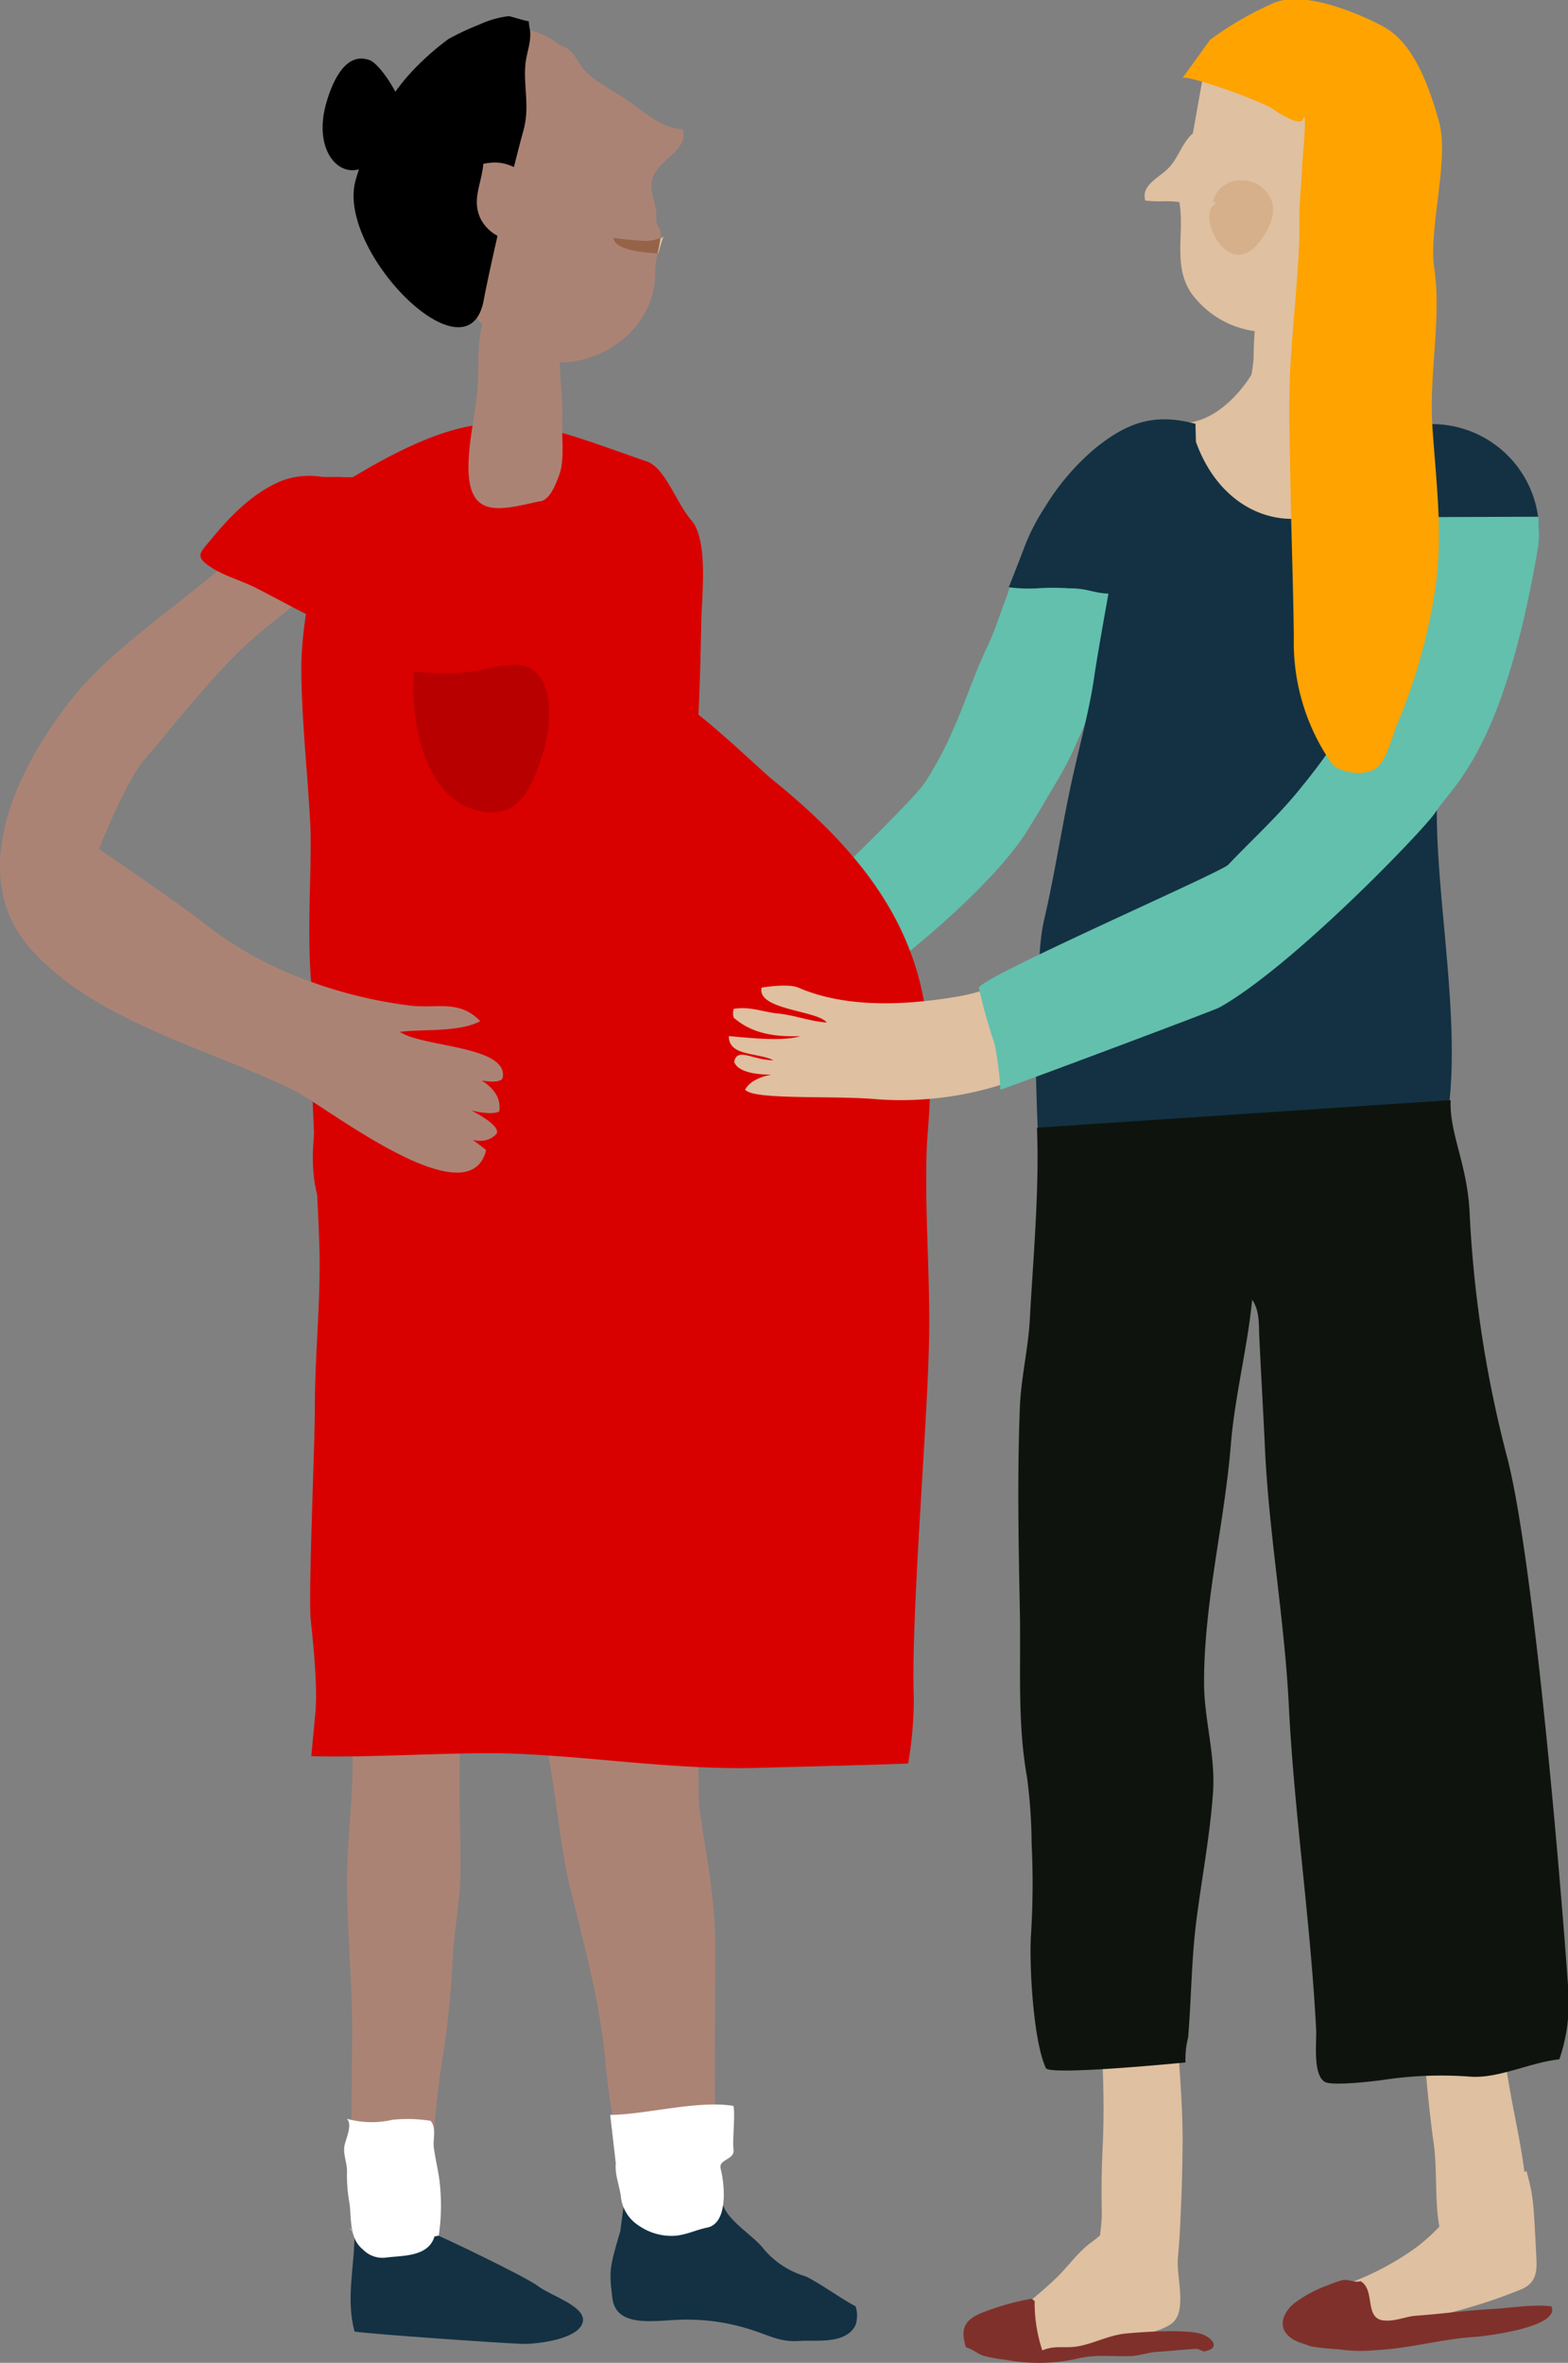
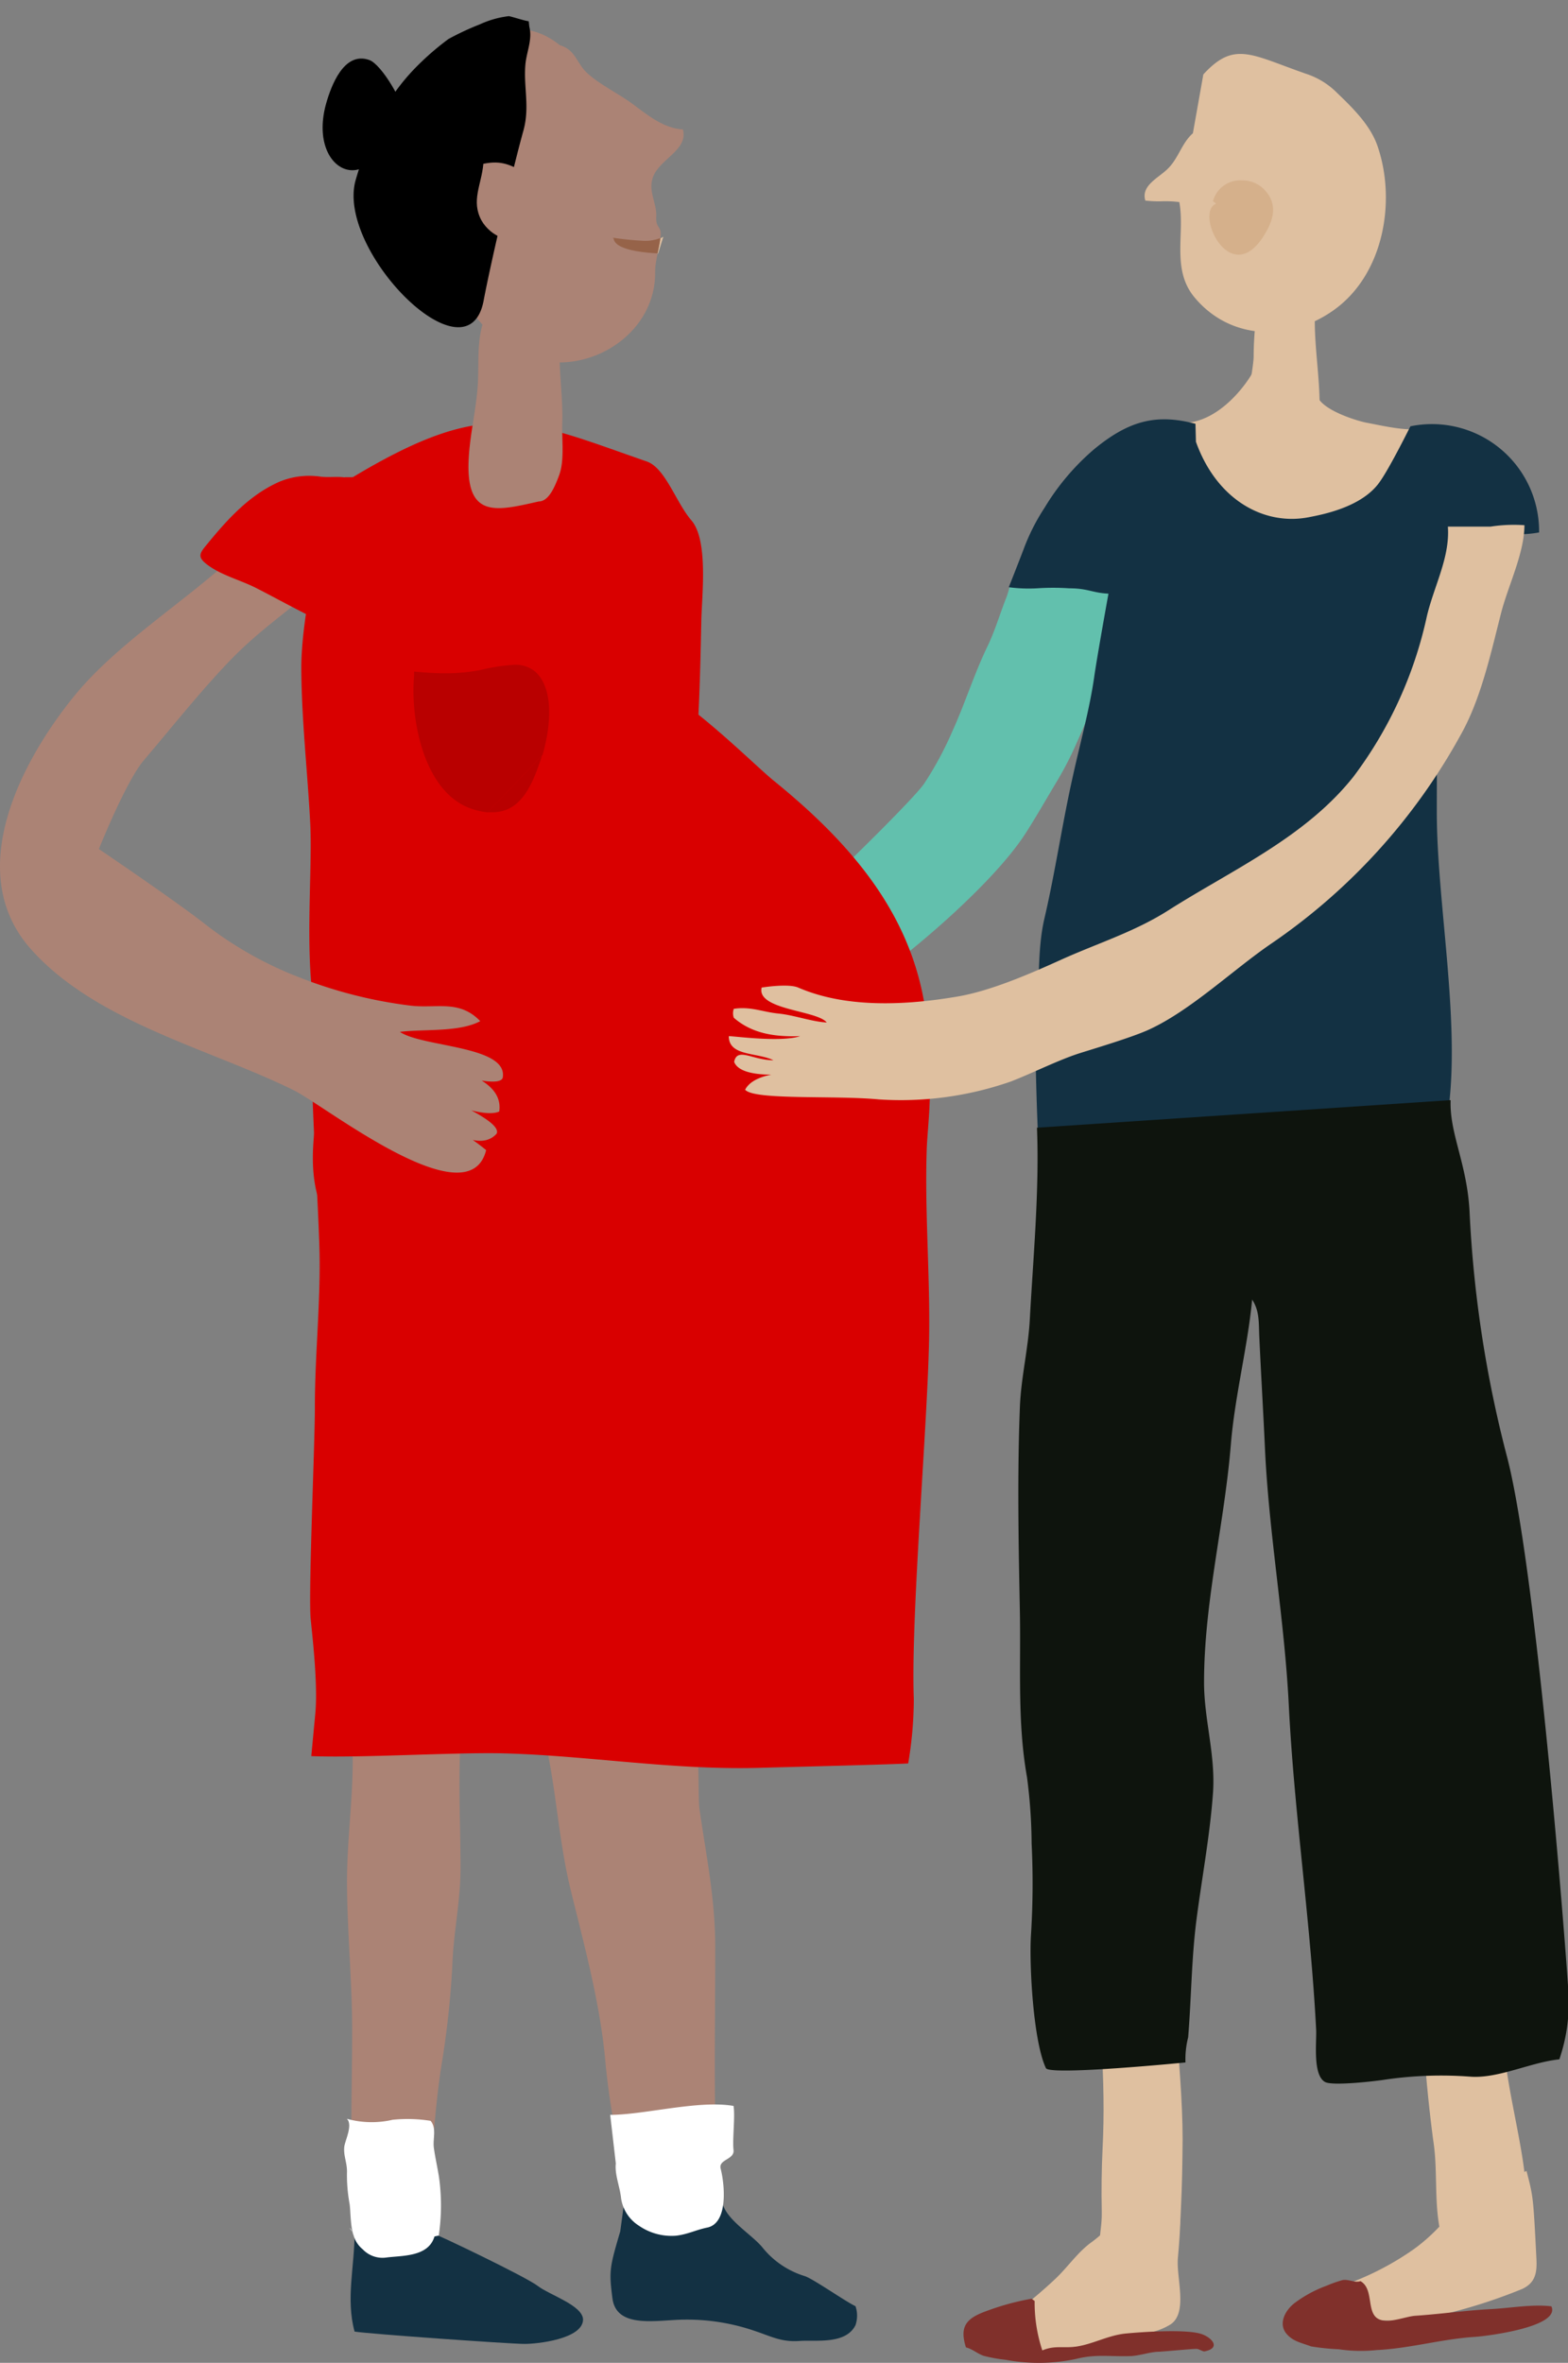
<svg xmlns="http://www.w3.org/2000/svg" viewBox="0 0 175.69 264.71">
  <rect x="0" y="0" width="175.69" height="264.71" fill="#808080" stroke="none" />
  <title>paar-frauen</title>
  <g id="Ebene_2" data-name="Ebene 2">
    <g id="Ebene_1-2" data-name="Ebene 1">
      <path d="M117.68,61.64c.25,3.46-1.57,6.69-2.36,10.07a46,46,0,0,1-8.21,18c-5.43,6.88-13.63,10.51-20.77,15-3.79,2.41-7.93,3.67-12,5.52-3.43,1.55-7.85,3.47-11.59,4.11-5.85,1-12.5,1.33-17.87-1-1.14-.49-4.42-2.22-4.1,0,.44,3,5.47.77,6.55,2.15-1.7-.1-2.91.93-4.67.76s-3.1-.82-5-.53a1.5,1.5,0,0,0,0,1c2.08,1.82,5,1.38,7.73,1.29-1.64,2.11-6.12-.13-8.29,0,2,2.23,5.74,2.09,8.31,2.74-2.34,0-5.73-.47-7.74.91,2.14.39,4.92,1.56,7.15,1.18-1.71,0-5.17-.83-6.1.93,5,.92,10.17,1.62,15.17,2.1a37.55,37.55,0,0,0,14.74-2c2.35-.9,5.29-2.39,7.68-3.16,2-.64,5.81-1.77,7.68-2.61,4.73-2.12,9.57-6.77,13.82-9.68A67.65,67.65,0,0,0,119.08,85c2.26-4,3.36-9.09,4.51-13.58.79-3.11,2.61-6.7,2.63-9.89a16.32,16.32,0,0,0-3.82.07" fill="#dfc0a0" />
      <path d="M113.89,64.49c-.65.4-.83,1.67-1.1,2.37-.75,1.88-1.27,3.73-2.15,5.56-1.5,3.11-2.5,6.36-3.91,9.46a38.49,38.49,0,0,1-3.18,5.91c-1.11,1.61-8.3,8.65-9.75,10a16.2,16.2,0,0,0,1.78,2.1c1,1.06.83,3.37,1.77,4.5a11.54,11.54,0,0,1,2.36,3.88c2.92-2.11,11.52-9.28,15.13-14.8,1.29-2,2.42-4,3.62-6a37.73,37.73,0,0,0,2.22-4.34,69.33,69.33,0,0,0,3-7.81,44,44,0,0,0,1.23-5.28c.22-1.23.13-2.42.28-3.65.2-1.65.7-2.72.24-4.33" fill="#62c0ad" />
      <path d="M131.61,49.49c1.59,5.32,3.71,11.53,9,14.09a13,13,0,0,0,11.09,0,10.27,10.27,0,0,0,5.46-7.21c.32-1.38.63-3,.9-4.25s1-3,.63-4.07c-1.45.2-4-.4-5.51-.68-1.29-.24-5.65-1.63-5.62-3.34-1.22-.3,0-1.35,0-2.57-2.14.33-6-2.09-7.05,0-.91,1.75-3.88,5.69-7.68,5.92-.4,0,1.09,1,.59,1.2-.78.32-1.39,1.08-2.36,1.19" fill="#dfc0a0" />
      <path d="M134,49.49c2.36,6.6,7.71,9.41,12.62,8.46,1.35-.27,6-1.07,8-4,1.13-1.59,3.41-6.19,3.41-6.19a12,12,0,0,1,14.42,11.89c-3.06.56-5.68-.21-8.67,0-.66,3-2.83,7.4-2.79,10.5.1,7.56,0,13.28,0,20.84,0,10.56,2.92,24.57,1.06,34.94-1.66.35-7.72-1-9.26-1.28-2.77-.52-5.23,1.63-7.91,1.28-3.79-.49-7.85,1.87-11.82,1.79-6.24-.13-10.63,4.77-16.49,3.61-.28-2.11-.73-15.54-.47-17.64.44-3.57.1-7.22.92-10.77,1.22-5.23,2-10.67,3.2-16,.81-3.68,1.85-7.39,2.38-11.06.34-2.4,1.6-9.35,1.6-9.35-1.85-.1-2.3-.6-4.4-.6a27.21,27.21,0,0,0-3.61,0,17.27,17.27,0,0,1-3.16-.12s1.19-3,1.7-4.36a23.1,23.1,0,0,1,2.32-4.56,26.75,26.75,0,0,1,5.54-6.54c3.92-3.23,7-4,11.36-2.85" fill="#133143" />
      <path d="M39.46,195c.29,5.16-.56,10.44-.58,15.64,0,5.62.58,11.2.58,16.85,0,7.82-.44,16.15.68,23.87,1.68,0,6.48.84,7.76-.17.8-.62.12-.9.31-1.7.34-1.45-.19-4.32,0-6,.4-4.26.63-8.35,1.33-12.57a100.29,100.29,0,0,0,1.17-11.32c.18-3.57.9-6.74.89-10.39,0-5-.31-10.18.07-15.19a.8.8,0,0,0-1-.24" fill="#ab8375" />
      <path d="M60.66,193.31c1.63,6,1.8,12.38,3.29,18.45,1.55,6.31,3.31,12.74,3.88,19.21a81.61,81.61,0,0,0,1.69,10.51c.33,1.47.09,4.72.42,6.13.29,1.23,2.12,4,2.24,5.23,2.75.43,6.34,5.6,8.68-1.6.42-3.55-.66-9.83-.72-13.38-.11-6.56,0-13.14,0-19.7,0-5.44-1-10.17-1.77-15.52-.22-1.54.16-11-1.18-11.73" fill="#ab8375" />
      <path d="M39.55,53.45C54.65,44.39,58.92,47,72.47,51.7c2.08.72,3.27,4.59,5,6.6,1.93,2.23,1.16,8.53,1.11,11.28-.18,8.81-.41,17.72-2,26.35-.53,2.94-1.06,5.73-1.65,8.39-.51,2.32,0,5.24-.66,7.39-1.73,5.8-10.94,7.66-15.71,8.5-5.62,1-9.47.28-15-.2a14.94,14.94,0,0,0-2.45,0c-2,.16-3.07.32-4.55-2.61-3-6-1.46-18.59-1.8-25.17-.3-5.82-1-11.81-1-17.64.06-4.36,1.07-8.89,1.73-13.07.36-2.29,1.4-6.69,3.14-8.06l.81,0" fill="#d90000" />
      <path d="M68.74,76.25c3.35-3.24,15,8.84,18,11.25,9.64,7.82,15.92,16,17.11,26.9,1.64,15-8.14,33.54-23.89,35.29a58.32,58.32,0,0,1-28.25-3.87c-4.23-1.7-7.26-4.73-10.78-6.83-2.35-1.41-4.77-2.49-5.48-5.52-1.64-7.06,2.54-14.65-.35-22L68.74,76.25" fill="#d90000" />
      <path d="M102.69,111.15c2.39,8.63,1.25,14,1.14,17.82-.21,6.72.36,13.65.28,20.35-.09,9.39-2.08,31.66-1.72,41a43.6,43.6,0,0,1-.63,7.24c-1.84.12-12.71.38-16.54.49-9.82.29-19.47-1.39-28.85-1.62-5.56-.13-15.9.53-21.49.31,0,0,.26-2.78.45-4.77.34-3.59-.48-9.85-.54-10.88-.21-3.57.51-19.89.49-23.45,0-6.06.7-12.12.5-18.16-.41-12.33-1.86-24.65.35-36.28" fill="#d90000" />
      <path d="M54.57,35.05c-1.12,2.23-.93,4.82-1,7.24-.08,3.4-1.06,6.6-1.08,10,0,5.81,3.39,4.9,7.87,3.89,1.16,0,1.85-1.76,2.29-2.94.62-1.65.29-4,.35-5.81.1-2.76-.38-5.67-.28-8.29s.93-5.08.87-7.89a20.33,20.33,0,0,0-9,3.84" fill="#ab8375" />
      <path d="M37.56,56.09c-1.67.3-3.43,0-4.76.61-2.26,1-5.49,4.64-7.41,6.36C20.09,67.79,13,72.31,8.47,77.79c-6.22,7.58-12.61,20-5,28.55,7.28,8.17,20,11.14,29.44,15.8,3.44,1.68,19.62,14.57,21.56,6.71-2.89-2.4-6-3.66-9.68-6.27,2.65,1.9,8.37,7.24,10.86,4.42.68-1.54-7-4.54-11.35-6.48,3,2.13,9.67,4.94,11.64,4,.61-4.31-7.24-5.12-10.07-6.5,2.71,1.9,10.07,4.1,10.46,2.72.63-3.6-9-3.4-11.52-5.14,2.74-.33,6.65.06,9-1.2-2.33-2.42-4.81-1.41-7.74-1.73a51,51,0,0,1-12.65-3.22,41.51,41.51,0,0,1-10.34-5.84c-3.34-2.64-12-8.49-12-8.49s3-7.52,5-9.9c3.05-3.59,6.21-7.57,9.48-11,4.11-4.34,8.25-6.65,13.85-12" fill="#ab8375" />
      <path d="M57.59,74.48a21.59,21.59,0,0,0-3.79.59,20.86,20.86,0,0,1-3.92.36c-1.11,0-2.24-.08-3.48-.19v.46c-.45,4.91,1.11,13.17,6.5,14.93a8,8,0,0,0,1.75.38l6.14-6.43c.9-3.11,1.33-7.33-.78-9.3a3.43,3.43,0,0,0-2.42-.8" fill="#b90000" />
      <path d="M60.79,84.58,54.65,91l.51,0c2.67,0,4-2.07,5-4.7.2-.52.41-1.11.6-1.75" fill="#b90000" />
      <path d="M162.23,59c.25,3.46-1.57,6.68-2.36,10.07A46.07,46.07,0,0,1,151.66,87C146.23,93.85,138,97.47,130.89,102c-3.79,2.41-7.93,3.68-12,5.52-3.42,1.55-7.84,3.48-11.58,4.12-5.86,1-12.51,1.32-17.87-1-1.14-.49-4.1,0-4.1,0-.59,2.51,6.22,2.54,7.29,3.91-1.7-.09-3.65-.83-5.41-1s-3.1-.82-5-.53a1.5,1.5,0,0,0,0,1c2.08,1.82,4.72,2.16,7.44,2.06-2.19.72-7.37,0-8,0,0,2.27,3.13,1.8,5,2.7-2.33,0-4.06-1.5-4.4.18.64,1.74,4.92,1.56,7.15,1.18-1.71,0-5,.18-5.92,1.94,1,1.2,10,.61,15,1.09a37.42,37.42,0,0,0,14.75-2c2.35-.9,5.29-2.39,7.68-3.16,2-.63,5.81-1.77,7.68-2.6,4.73-2.12,9.57-6.78,13.82-9.68a67.74,67.74,0,0,0,21.25-23.41c2.26-4,3.36-9.09,4.51-13.59.79-3.11,2.61-6.7,2.63-9.89A16.89,16.89,0,0,0,167,59" fill="#dfc0a0" />
      <path d="M147.56,32.68c-.81,4.94.72,10.14.18,15a26.09,26.09,0,0,1-4.24,0c-.69,0-3.3.46-3.76-.34s.74-6,.73-7.47c0-2.65.39-4.86.4-7.49" fill="#dfc0a0" />
      <path d="M39.76,249.55c1.77,2.13,2.36,2.13,5.5,2.13,2.77,0,2.32-1.81,3-1.58.9.29,10.71,5,12,6s5,2.16,5.07,3.74c0,2.22-5.23,2.77-6.6,2.75-1.58,0-17.56-1.13-19-1.38-1-3.67,0-7.23,0-11.1" fill="#133143" />
      <path d="M69.94,246.71c.77,3.11,8.8,3.5,11,0,.32,1.92,3.33,3.63,4.51,5.1A9.72,9.72,0,0,0,90.19,255c1,.35,4.43,2.77,5.67,3.37a3.31,3.31,0,0,1,0,2.11c-1.08,2.21-4.48,1.65-6.25,1.78-2,.15-3.14-.48-4.86-1.06a23.35,23.35,0,0,0-8-1.33c-3,0-7.68,1.13-8.13-2.4-.4-3.08-.3-3.49.88-7.5" fill="#133143" />
      <path d="M122.49,217.81c.7,7.53,1.45,15.2,1.05,22.9-.11,2.24-.14,4.67-.09,7.07.07,3.28-1.37,4.17,2.48,4.38,1.76.1,4.26.77,5.55-.62.82-.88.78-3.06.84-4.12.13-2.54.17-5.21.19-7.74,0-4.41-.46-8.9-.7-13.31-.18-3.19.59-5.87.42-9.08" fill="#dfc0a0" />
      <path d="M159.23,222.31a162.82,162.82,0,0,0,1.36,17.48c.52,3.26.09,6.74.75,10a29.39,29.39,0,0,0,6.55-.26c3.89-.48,3.45-1.78,3-5.52-.57-5.13-2.11-10.27-2.54-16.16-.21-3-.31-6-.46-9" fill="#dfc0a0" />
      <path d="M116.19,126.34c.28,7-.42,14.48-.8,21.42-.18,3.42-1,6.59-1.12,10-.29,7.48-.15,15.12,0,22.58.13,6.33-.3,12.57.8,18.74a59.06,59.06,0,0,1,.52,7.43,92.42,92.42,0,0,1-.08,10.4c-.19,3.32.27,11.8,1.68,14.78.34.88,15.64-.63,15.64-.63a9.92,9.92,0,0,1,.3-2.82c.36-4.42.37-8.84.94-13.24.61-4.69,1.5-9.39,1.84-14.1.31-4.25-1-8.26-1-12.41,0-9,2.27-17.71,3-26.62.45-5.5,1.88-10.92,2.39-16.27.85,1.27.73,2.66.8,4.14.19,4.14.44,8.28.63,12.42.44,9.69,2.2,19.25,2.68,28.94.61,12.13,2.43,24.1,3.06,36.28.07,1.36-.41,5.09,1,5.87.85.46,5.62-.09,6.67-.26a43.57,43.57,0,0,1,9.74-.33c3.11.17,6.69-1.63,9.84-1.95a19.46,19.46,0,0,0,1-7.76c-.12-2.53-3.45-46.46-6.83-59.62a133.23,133.23,0,0,1-4.23-27.59c-.28-5.39-2.27-8.76-2.12-12.49" fill="#0e140d" />
      <path d="M125.44,248a13.82,13.82,0,0,1-3.32,3.33c-1.51,1.17-2.51,2.69-3.9,4s-2.68,2.36-4.06,3.51c-1.17,1-3.17,3.28-2.65,4.91,1.36.65,2.67,0,4.09-.18,2.38-.28,4.76-.57,7.12-1,2.12-.34,4.06-.74,6.09-1.24a7.22,7.22,0,0,0,2.37-.94c1.92-1.32.64-5.12.79-7.31.07-1,.72-7-.22-7.68-1.16-.86-3.65,4.57-5,4.63" fill="#dfc0a0" />
      <path d="M163.82,246.85c-.73,0-1.56,1.44-2,2a20.33,20.33,0,0,1-3.38,3.11,32,32,0,0,1-8,4.09c-1,.38-1.91,1.09-2.91,1.55-.58.27-1.72.28-1.64,1.35.14,1.88,7.51.9,8.85,1a20.23,20.23,0,0,0,7.31-.75,60.13,60.13,0,0,0,8.52-2.77c1.46-.69,1.67-1.81,1.58-3.4-.35-6.9-.35-6.9-1.11-9.82" fill="#dfc0a0" />
      <path d="M152.44,255.56c1.42.81.74,3.13,1.74,4.05s3.22-.09,4.38-.17c2.82-.19,5.65-.6,8.52-.75,2.16-.11,4.6-.57,6.75-.31,1.06,2.34-7.43,3.35-8.52,3.42-3.73.23-7.32,1.3-11.06,1.48a16.77,16.77,0,0,1-4.25-.09,25.6,25.6,0,0,1-3.1-.32c-1.05-.4-2-.54-2.73-1.39-1-1.15-.15-2.7.94-3.51a14,14,0,0,1,3.51-1.89,14.67,14.67,0,0,1,1.81-.64c.72-.12,1.36.34,2,.12" fill="#80302b" />
      <path d="M115.58,257.53a28.65,28.65,0,0,0-5.24,1.45c-2.21.82-2.8,1.8-2.11,4,.74.19,1.27.7,2,.95a16.76,16.76,0,0,0,2.45.44,20,20,0,0,0,7.86-.09c2.2-.56,3.74-.26,6-.32,1,0,2.31-.47,3.24-.49.39,0,3.9-.34,4.3-.32.25,0,.71.32.88.28,2-.4.7-1.68-.52-2-1.82-.49-6.47-.18-8.32,0s-3.52,1.11-5.33,1.43c-1.56.27-2.54-.16-4,.46a16.89,16.89,0,0,1-.86-5.54" fill="#80302b" />
      <path d="M39.47,53.69c-1.17-.43-2.25-.16-3.49-.28a8.71,8.71,0,0,0-4.72.58c-3.3,1.47-5.74,4.15-8,6.91-.9,1.08-1.22,1.48,0,2.39,1.59,1.18,3.68,1.69,5.43,2.58,2.62,1.33,8.61,4.68,11.37,5.52" fill="#d90000" />
      <path d="M62.76,5.07c1.79.55,1.82,2.05,3.11,3.19,1.47,1.31,3.5,2.25,5.1,3.45s3.42,2.68,5.55,2.79c.61,2.35-2.63,3.28-3.37,5.38-.55,1.6.47,2.86.38,4.43-.07,1.24.55,1,.5,2-.06,1.15-.64,2.93-.62,4.09.12,6.69-6.7,11.25-12.81,10-10.13-2-15.13-19.93-13-28.77,1-4.09,8.55-11.89,15.11-6.58" fill="#ab8375" />
      <path d="M59.31,3c.37,1.49-.34,2.85-.45,4.33-.19,2.51.51,4.68-.21,7.29C57.47,18.85,55,29.35,54.18,33.73,52.35,43,37.56,28,39.86,20.14c1.73-5.94,3.78-9.8,7.39-13.24a30.77,30.77,0,0,1,3-2.53,30.7,30.7,0,0,1,3.51-1.64A10.85,10.85,0,0,1,57,1.81c.2,0,1.78.53,2.24.57" />
      <path d="M45.37,13.25c0-1.62-2.62-6.06-4-6.53-2.85-1-4.27,2.93-4.82,4.85-2.15,7.6,4.92,11,7.18,2.58" />
      <path d="M74.33,26.52l-.34.19c-.06.52-.19,1.12-.32,1.72h.06l.6-1.92" fill="#dfc0a0" />
      <path d="M68.67,26.67l.08,0c.09,1.42,3.79,1.65,4.92,1.72.13-.6.26-1.2.32-1.72a4.6,4.6,0,0,1-1.83.31,33.72,33.72,0,0,1-3.49-.35m-.17,0h-.09l.26,0-.17,0" fill="#966349" />
-       <path d="M172.36,57.89a15.49,15.49,0,0,1,0,3.26c-3.86,22.9-9.45,26.66-11.54,29.88-1.16,1.81-15.94,17.23-24.21,21.85-.62.34-23.93,9.07-24.51,9.2a38.22,38.22,0,0,0-.65-5.1,64.35,64.35,0,0,1-1.77-6.3c0-1.13,27.1-12.92,27.94-13.8,3-3.16,5.77-5.6,8.44-9a63.12,63.12,0,0,0,10.09-17.41c.49-1.4,1.17-2.63,1.66-4a40.67,40.67,0,0,0,1.18-4c.36-1.46.46-3.7,1.54-4.54" fill="#62c0ad" />
      <path d="M39.76,250.47c-.51-.29-.46-2.91-.6-3.62a17.72,17.72,0,0,1-.28-3.58c0-1-.39-1.74-.31-2.71.07-.75,1-2.47.3-3.19a10.31,10.31,0,0,0,5.12.11,16.34,16.34,0,0,1,4.26.12c.7.85.23,2,.36,3,.16,1.2.46,2.42.62,3.61a22.94,22.94,0,0,1-.07,6.25,4.1,4.1,0,0,0-.48.1c-.68,2.29-3.57,2.12-5.37,2.35a3.05,3.05,0,0,1-2.66-.91,3.15,3.15,0,0,1-.81-1c-.24-.45-.33-1.18-.67-1.41" fill="#fff" />
      <path d="M69,242.37c-.14,1.26.46,2.6.59,3.9a4.39,4.39,0,0,0,2,3.08,6.43,6.43,0,0,0,4.15,1.12c1.36-.16,2.21-.65,3.54-.92,0-.17,0,.16,0,0,2.35-.53,1.91-4.88,1.47-6.58-.28-1.08,1.58-1,1.44-2.12s.2-3.75,0-4.92c-3.93-.68-10,1-13.82,1" fill="#fff" />
      <path d="M133.66,14.93c-1.26,1.1-1.62,2.84-2.84,4-1,1-3,1.85-2.49,3.54a12.94,12.94,0,0,0,1.87.08,12.49,12.49,0,0,1,1.94.09c.65,3.5-.91,7.53,1.69,10.66,4,4.83,10.64,5,15.63,1.43,5.6-4,7-12.23,4.89-18.36-.79-2.32-2.74-4.24-4.5-5.93a8.7,8.7,0,0,0-3.56-2.19c-6.13-2.14-8-3.69-11.46.09l-1.17,6.59" fill="#dfc0a0" />
-       <path d="M132.51,8.72c1-.25,9.71,2.92,10.35,3.67,0,0,2.82,1.86,3.12,1,.54-1.45,0,3.86-.09,5.37-.07,2.11-.34,4.1-.3,6.22.08,4.06-.72,10.95-1,16-.24,4.78-.06,8.56,0,13.32.1,5.67.32,11.47.38,17.13a23.74,23.74,0,0,0,4.17,14c.74,1.12,3.88,1.71,5.22.5,1.07-1,1.64-3.44,2.15-4.7a62.85,62.85,0,0,0,4.36-15.65c.83-6,0-12-.38-17.87s1.05-12.09.21-17.72c-.65-4.4,1.73-12.15.53-16.39-1.07-3.77-2.71-8.55-6-10.49-1.07-.64-8.4-4.36-12.36-2.84a37,37,0,0,0-7.27,4.18" fill="#ffa300" />
      <path d="M58.9,19.35c-1.74-.86-2.65-1.42-4.74-1-.22,2.37-1.4,4.15-.21,6.35,1,1.76,3.68,3.17,4.95.85" fill="#ab8375" />
      <path d="M139.15,20.21a3.15,3.15,0,0,0-3.24,2.33l.36.28c-1.84.7-.09,5.71,2.51,5.71,1,0,2.11-.74,3.19-2.74.86-1.58,1.08-3.22-.44-4.68a3.43,3.43,0,0,0-2.38-.9" fill="#d5b08b" />
    </g>
  </g>
</svg>